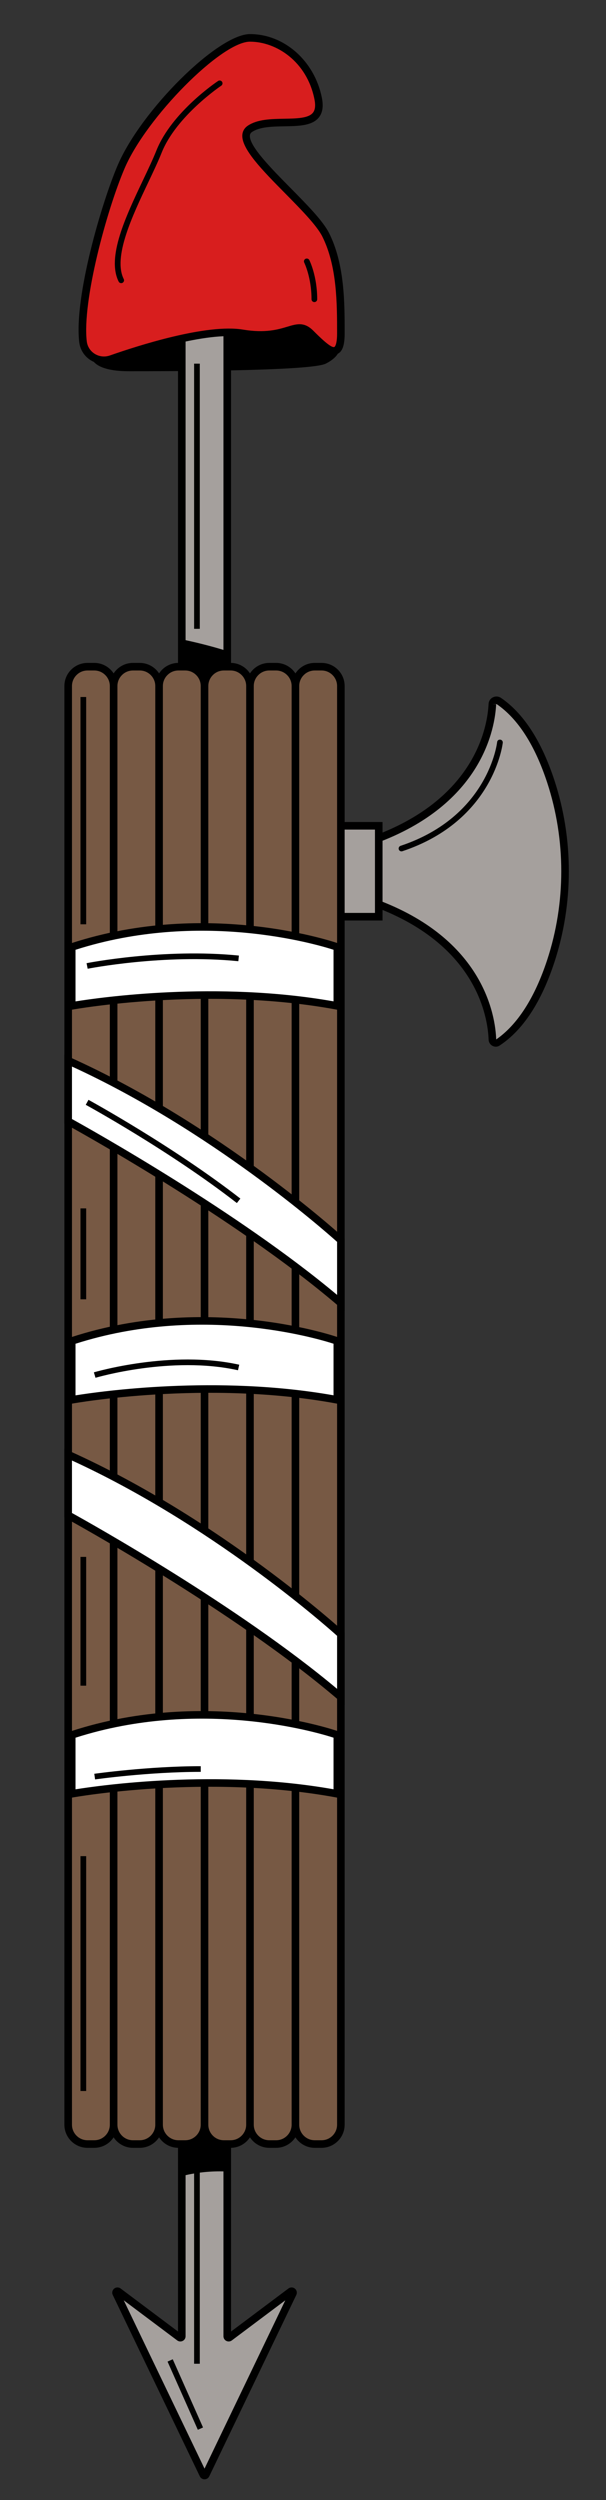
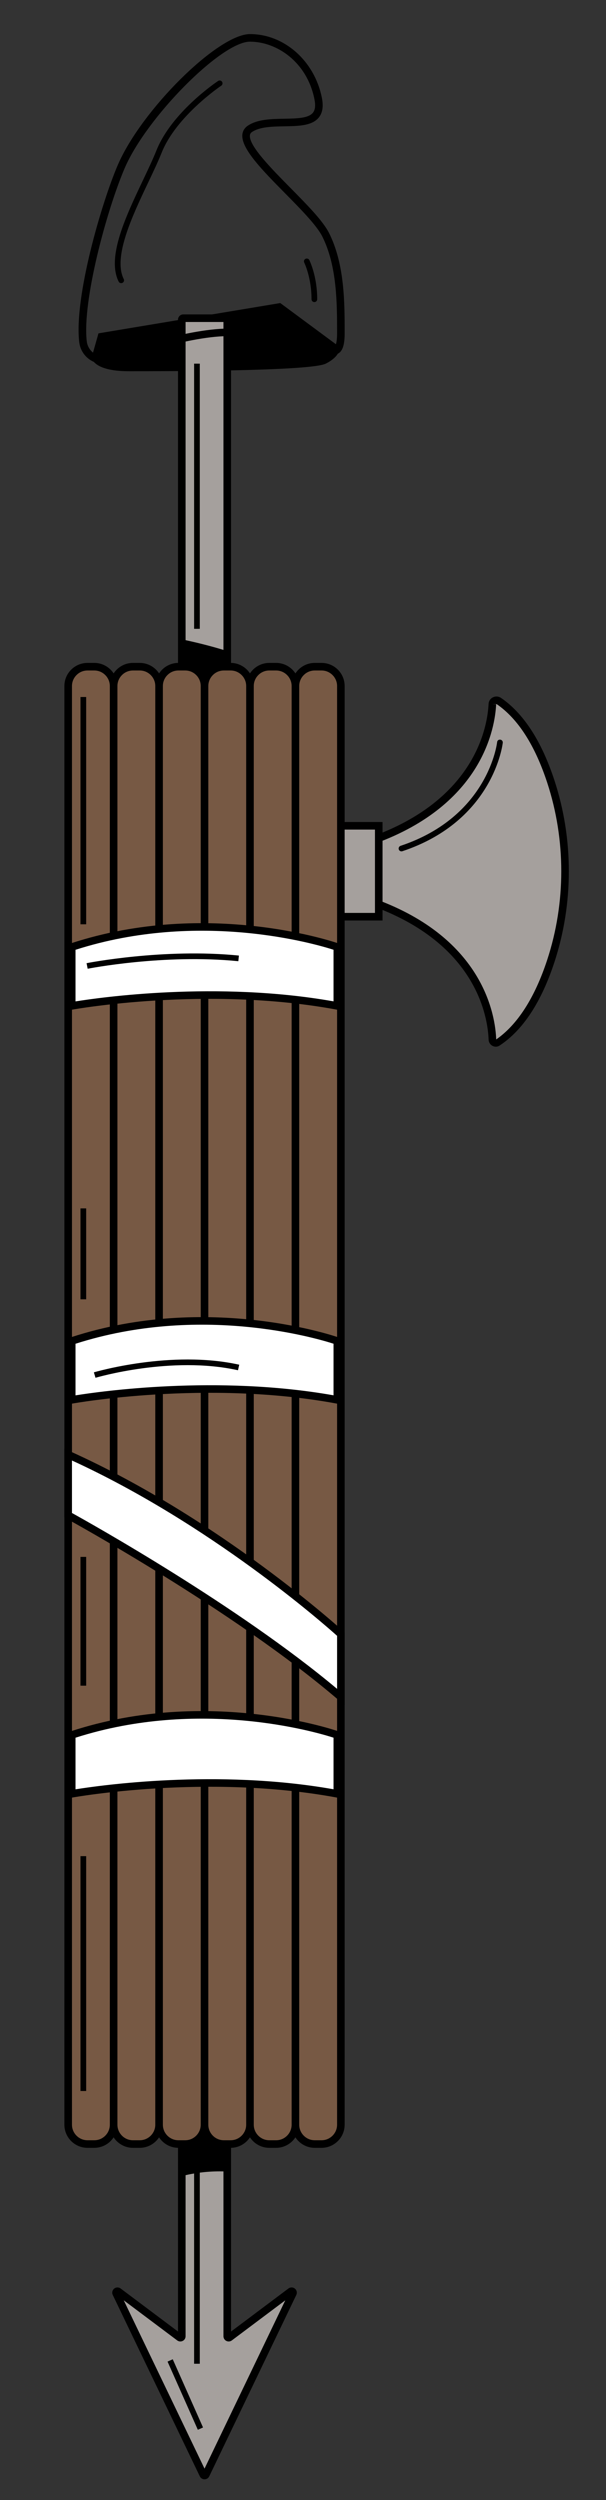
<svg xmlns="http://www.w3.org/2000/svg" version="1.1" id="레이어_1" x="0px" y="0px" viewBox="0 0 80 330" style="enable-background:new 0 0 80 330;" xml:space="preserve">
  <rect x="0" y="0" width="80" height="330" fill="#333333" stroke="none" />
  <g>
    <g>
      <path d="M12.136,47.055C12,47,12,49,17,49s24,0,26-1s1.869-2.174,1.869-2.174L37,40l-24,4L12.136,47.055z" />
    </g>
    <g>
      <path style="fill:#A5A09D;" d="M64.998,92.942C64.85,96.036,63.24,105.974,49,111v4v4    c14.497,5.117,15.904,15.323,16.004,18.218c0.012,0.344,0.395,0.555,0.682,0.365    c3.457-2.277,5.648-6.529,7.028-10.735c2.52-7.679,2.52-16.017-0-23.697    c-1.357-4.135-3.497-8.316-6.854-10.619C65.506,92.29,65.018,92.513,64.998,92.942z" />
    </g>
    <g>
      <g>
        <path d="M65.452,138.156c-0.146,0-0.293-0.035-0.431-0.106c-0.307-0.158-0.505-0.469-0.518-0.813     c-0.1-2.906-1.525-12.773-15.67-17.765L48.5,119.354V110.646l0.334-0.118     c13.991-4.938,15.527-14.727,15.665-17.61l0,0c0.018-0.379,0.231-0.706,0.571-0.875     c0.342-0.169,0.754-0.142,1.072,0.077c2.979,2.044,5.35,5.703,7.046,10.875     c2.541,7.741,2.541,16.268,0,24.009c-1.731,5.279-4.163,8.979-7.227,10.997     C65.806,138.104,65.63,138.156,65.452,138.156z M49.5,118.648     c14.432,5.241,15.899,15.511,16.004,18.553c2.778-1.925,5.075-5.449,6.735-10.508     c2.475-7.541,2.475-15.845,0-23.386c-1.627-4.959-3.868-8.445-6.662-10.362l-0.579-0.002     l0.499,0.024c-0.144,3.017-1.727,13.201-15.997,18.386V118.648z" />
      </g>
    </g>
    <g>
      <rect x="40" y="109" style="fill:#A5A09D;" width="10" height="12" />
    </g>
    <g>
      <g>
        <path d="M50.5,121.5h-11v-13h11V121.5z M40.5,120.5h9v-11h-9V120.5z" />
      </g>
    </g>
    <g>
      <g>
        <path style="fill:#A5A09D;" d="M38.66,302.7l-11.49,23.94c-0.07,0.15-0.27,0.15-0.34,0l-11.49-23.94     c-0.09-0.18,0.12-0.35,0.28-0.23l8.08,6.05C23.82,308.62,24,308.53,24,308.37V42.19     c0-0.1,0.09-0.19,0.19-0.19h5.62c0.1,0,0.19,0.09,0.19,0.19V308.37c0,0.16,0.18,0.25,0.3,0.15     l8.08-6.05C38.54,302.35,38.75,302.52,38.66,302.7z" />
      </g>
    </g>
    <g>
      <g>
        <g>
          <path d="M27,327.251c-0.268,0-0.506-0.149-0.622-0.392l-11.492-23.942      c-0.138-0.286-0.063-0.628,0.183-0.831c0.246-0.203,0.597-0.211,0.853-0.021L23.5,307.75V42.19      c0-0.38,0.31-0.69,0.69-0.69h5.62c0.381,0,0.69,0.31,0.69,0.69v265.559l7.579-5.684      c0.253-0.189,0.605-0.185,0.851,0.02c0.247,0.202,0.323,0.544,0.185,0.832l-11.492,23.943      c-0.115,0.24-0.354,0.391-0.621,0.391H27z M16.335,303.626L27,325.845l10.665-22.219l-7.062,5.296      c-0.208,0.156-0.484,0.184-0.721,0.066c-0.236-0.118-0.383-0.354-0.383-0.618V42.5h-5v265.87      c0,0.264-0.146,0.5-0.382,0.617c-0.237,0.117-0.514,0.092-0.723-0.066L16.335,303.626z" />
        </g>
      </g>
    </g>
    <g>
      <g>
        <rect x="25.625" y="48" width="0.75" height="35" />
      </g>
    </g>
    <g>
      <path d="M30,85.94v200.69c-1.6-0.08-3.71,0.01-6,0.6V84.39C25.52,84.71,27.72,85.22,30,85.94z" />
    </g>
    <g>
      <g>
        <path style="fill:#775944;" d="M42.194,88h-0.642c-1.035,0-1.926,0.616-2.326,1.501     c-0.087,0.191-0.364,0.191-0.451,0C38.374,88.616,37.484,88,36.449,88h-0.898     c-1.035,0-1.926,0.616-2.326,1.501c-0.087,0.191-0.364,0.191-0.451,0     C32.374,88.616,31.484,88,30.449,88h-0.898c-1.035,0-1.926,0.616-2.326,1.501     c-0.087,0.191-0.364,0.191-0.451,0C26.374,88.616,25.484,88,24.449,88h-0.898     c-1.035,0-1.926,0.616-2.326,1.501c-0.087,0.191-0.364,0.191-0.451,0     C20.374,88.616,19.484,88,18.449,88h-0.898c-1.035,0-1.926,0.616-2.326,1.501     c-0.087,0.191-0.364,0.191-0.451,0C14.374,88.616,13.484,88,12.449,88h-0.642     C10.257,88,9,89.257,9,90.806v189.387C9,281.743,10.257,283,11.806,283h0.642     c1.035,0,1.926-0.616,2.326-1.501c0.087-0.191,0.364-0.191,0.451,0C15.626,282.384,16.516,283,17.551,283     h0.898c1.035,0,1.926-0.616,2.326-1.501c0.087-0.191,0.364-0.191,0.451,0     C21.626,282.384,22.516,283,23.551,283h0.898c1.035,0,1.926-0.616,2.326-1.501     c0.087-0.191,0.364-0.191,0.451,0C27.626,282.384,28.516,283,29.551,283h0.898     c1.035,0,1.926-0.616,2.326-1.501c0.087-0.191,0.364-0.191,0.451,0C33.626,282.384,34.516,283,35.551,283     h0.898c1.035,0,1.926-0.616,2.326-1.501c0.087-0.191,0.364-0.191,0.451,0     C39.626,282.384,40.516,283,41.551,283h0.642C43.743,283,45,281.743,45,280.194V90.806     C45,89.257,43.743,88,42.194,88z" />
      </g>
    </g>
    <g>
      <g>
        <path d="M42.449,87.5h-0.898c-1.068,0-2.006,0.553-2.551,1.386C38.455,88.053,37.517,87.5,36.449,87.5     h-0.898c-1.068,0-2.006,0.553-2.551,1.386C32.455,88.053,31.517,87.5,30.449,87.5h-0.898     c-1.068,0-2.006,0.553-2.551,1.386C26.455,88.053,25.517,87.5,24.449,87.5h-0.897     c-1.068,0-2.006,0.554-2.551,1.386C20.455,88.054,19.517,87.5,18.449,87.5h-0.897     c-1.068,0-2.006,0.554-2.551,1.386C14.455,88.054,13.517,87.5,12.449,87.5h-0.897     C9.869,87.5,8.5,88.869,8.5,90.551v189.898c0,1.683,1.369,3.051,3.051,3.051h0.897     c1.068,0,2.006-0.553,2.551-1.386c0.545,0.833,1.483,1.386,2.551,1.386h0.897     c1.068,0,2.006-0.553,2.551-1.386c0.545,0.833,1.483,1.386,2.551,1.386h0.897     c1.068,0,2.006-0.553,2.551-1.386c0.545,0.833,1.483,1.386,2.551,1.386h0.898     c1.068,0,2.006-0.553,2.551-1.386c0.545,0.833,1.483,1.386,2.551,1.386h0.898     c1.068,0,2.006-0.553,2.551-1.386c0.545,0.833,1.483,1.386,2.551,1.386h0.898     c1.683,0,3.051-1.368,3.051-3.051V90.551C45.5,88.869,44.132,87.5,42.449,87.5z M12.449,282.5h-0.897     c-1.131,0-2.051-0.92-2.051-2.051V90.551C9.5,89.42,10.42,88.5,11.551,88.5h0.897     c1.131,0,2.051,0.92,2.051,2.051v189.898C14.5,281.58,13.58,282.5,12.449,282.5z M18.449,282.5h-0.897     c-1.131,0-2.051-0.92-2.051-2.051V90.551c0-1.131,0.92-2.051,2.051-2.051h0.897     c1.131,0,2.051,0.92,2.051,2.051v189.898C20.5,281.58,19.58,282.5,18.449,282.5z M24.449,282.5h-0.897     c-1.131,0-2.051-0.92-2.051-2.051V90.551c0-1.131,0.92-2.051,2.051-2.051h0.897     c1.131,0,2.051,0.92,2.051,2.051v189.898C26.5,281.58,25.58,282.5,24.449,282.5z M30.449,282.5h-0.898     c-1.131,0-2.051-0.92-2.051-2.051V90.551c0-1.131,0.92-2.051,2.051-2.051h0.898     c1.131,0,2.051,0.92,2.051,2.051v189.898C32.5,281.58,31.58,282.5,30.449,282.5z M36.449,282.5h-0.898     c-1.131,0-2.051-0.92-2.051-2.051V90.551c0-1.131,0.92-2.051,2.051-2.051h0.898     c1.131,0,2.051,0.92,2.051,2.051v189.898C38.5,281.58,37.58,282.5,36.449,282.5z M44.5,280.449     c0,1.131-0.92,2.051-2.051,2.051h-0.898c-1.131,0-2.051-0.92-2.051-2.051V90.551     c0-1.131,0.92-2.051,2.051-2.051h0.898c1.131,0,2.051,0.92,2.051,2.051V280.449z" />
      </g>
    </g>
    <g>
      <g>
        <g>
          <path style="fill:#FFFFFF;" d="M9.485,132.768c0,0,17.584-3.232,35.031,0V125c0,0-16.751-6-35.031,0V132.768z" />
        </g>
      </g>
    </g>
    <g>
      <g>
        <g>
          <path d="M45,133.366l-0.57-0.105c-17.16-3.179-34.686-0.033-34.86,0L9,133.365v-8.731l0.338-0.111      c18.223-5.981,35.168-0.056,35.336,0.004L45,124.645V133.366z M9.969,125.367v6.813      c3.133-0.506,18.663-2.736,34.061-0.007v-6.81C41.629,124.591,26.366,120.113,9.969,125.367z" />
        </g>
      </g>
    </g>
    <g>
      <g>
        <g>
          <path style="fill:#FFFFFF;" d="M9.485,184.768c0,0,17.584-3.232,35.031,0V177c0,0-16.751-6-35.031,0V184.768z" />
        </g>
      </g>
    </g>
    <g>
      <g>
        <g>
          <path d="M45,185.366l-0.57-0.105c-17.16-3.179-34.686-0.033-34.86,0L9,185.365v-8.731l0.338-0.111      c18.223-5.981,35.168-0.056,35.336,0.004L45,176.645V185.366z M9.969,177.367v6.813      c3.133-0.506,18.663-2.736,34.061-0.007v-6.81C41.629,176.591,26.366,172.113,9.969,177.367z" />
        </g>
      </g>
    </g>
    <g>
      <g>
        <g>
          <path style="fill:#FFFFFF;" d="M9.485,236.768c0,0,17.584-3.232,35.031,0V229c0,0-16.751-6-35.031,0V236.768z" />
        </g>
      </g>
    </g>
    <g>
      <g>
        <g>
          <path d="M45,237.366l-0.57-0.105c-17.16-3.179-34.686-0.033-34.86,0L9,237.365v-8.731l0.338-0.111      c18.223-5.981,35.168-0.056,35.336,0.004L45,228.645V237.366z M9.969,229.367v6.813      c3.133-0.506,18.663-2.736,34.061-0.007v-6.81C41.629,228.591,26.366,224.113,9.969,229.367z" />
        </g>
      </g>
    </g>
    <g>
      <g>
-         <path style="fill:#FFFFFF;" d="M9,140v8c0,0,22,12,36,24v-8.303C45,163.697,29,149,9,140z" />
-       </g>
+         </g>
    </g>
    <g>
      <g>
        <g>
-           <path d="M45.5,173.087l-0.825-0.707c-13.799-11.828-35.695-23.821-35.914-23.941L8.5,148.297v-9.07      l0.705,0.317c19.844,8.93,35.973,23.637,36.133,23.785L45.5,163.477V173.087z M9.5,147.705      c2.475,1.369,21.93,12.254,35,23.216v-7.002c-1.711-1.536-16.687-14.738-35-23.143V147.705z" />
-         </g>
+           </g>
      </g>
    </g>
    <g>
      <g>
        <path style="fill:#FFFFFF;" d="M9,192v8c0,0,22,12,36,24v-8.303C45,215.697,29,201,9,192z" />
      </g>
    </g>
    <g>
      <g>
        <g>
          <path d="M45.5,225.087l-0.825-0.707c-13.799-11.828-35.695-23.821-35.914-23.941L8.5,200.297v-9.07      l0.705,0.317c19.844,8.93,35.973,23.637,36.133,23.785L45.5,215.477V225.087z M9.5,199.705      c2.475,1.369,21.93,12.254,35,23.216v-7.002c-1.711-1.536-16.687-14.738-35-23.143V199.705z" />
        </g>
      </g>
    </g>
    <g>
      <g>
        <rect x="10.625" y="92" width="0.75" height="30" />
      </g>
    </g>
    <g>
      <g>
        <path d="M11.574,127.868l-0.147-0.735c0.101-0.021,10.171-2.001,20.111-1.005l-0.074,0.746     C21.631,125.891,11.673,127.848,11.574,127.868z" />
      </g>
    </g>
    <g>
      <g>
-         <path d="M31.27,158.796c-8.873-6.901-19.839-12.907-19.949-12.967l0.359-0.658     c0.11,0.06,11.13,6.095,20.051,13.033L31.27,158.796z" />
-       </g>
+         </g>
    </g>
    <g>
      <g>
        <rect x="10.625" y="159.5" width="0.75" height="12" />
      </g>
    </g>
    <g>
      <g>
        <path d="M12.608,181.859l-0.216-0.719c0.101-0.03,10.198-3.006,19.189-1.007l-0.162,0.732     C22.615,178.908,12.707,181.829,12.608,181.859z" />
      </g>
    </g>
    <g>
      <g>
        <rect x="10.625" y="205.5" width="0.75" height="17" />
      </g>
    </g>
    <g>
      <g>
        <rect x="10.625" y="245" width="0.75" height="31" />
      </g>
    </g>
    <g>
      <g>
-         <path d="M12.553,234.871l-0.106-0.742c0.07-0.01,7.107-1.004,14.053-1.004v0.75     C19.608,233.875,12.623,234.861,12.553,234.871z" />
-       </g>
+         </g>
    </g>
    <g>
      <g>
        <rect x="25.625" y="285" width="0.75" height="27" />
      </g>
    </g>
    <g>
      <g>
        <rect x="24.125" y="311.075" transform="matrix(0.914 -0.406 0.406 0.914 -126.228 37.186)" width="0.75" height="9.849" />
      </g>
    </g>
    <g>
-       <path style="fill:#D81E1E;" d="M10.959,45.115c0.209,1.77,2.025,2.87,3.706,2.279    C18.366,46.095,27.316,43.219,32,44c6,1,7-2,9,0s4,4,4,0s0-9-2-13S30,19,33,17s10,1,9-4s-5-8-9-8S19,15,16,22    C13.724,27.31,10.297,39.527,10.959,45.115z" />
-     </g>
+       </g>
    <g>
      <g>
        <path d="M13.727,48.056c-0.612,0-1.217-0.17-1.752-0.504c-0.845-0.527-1.396-1.394-1.513-2.378l0,0     c-0.701-5.927,2.934-18.365,5.079-23.371C18.659,14.526,28.776,4.5,33,4.5     c4.525,0,8.517,3.534,9.49,8.402c0.227,1.134,0.095,1.987-0.404,2.607     c-0.884,1.098-2.656,1.129-4.534,1.163c-1.595,0.028-3.245,0.058-4.274,0.744     c-0.18,0.12-0.269,0.258-0.288,0.448c-0.141,1.372,2.787,4.341,5.371,6.96     c2.202,2.233,4.282,4.342,5.087,5.952C45.5,34.882,45.5,39.938,45.5,44c0,1.603-0.303,2.443-0.98,2.724     c-1.062,0.441-2.364-0.862-3.873-2.371c-0.77-0.768-1.254-0.624-2.434-0.271     c-1.243,0.373-3.126,0.938-6.295,0.41c-4.579-0.763-13.475,2.105-17.087,3.373     C14.47,47.993,14.097,48.056,13.727,48.056z M11.455,45.057c0.081,0.681,0.463,1.281,1.049,1.646     c0.6,0.375,1.327,0.453,1.996,0.22c3.685-1.294,12.773-4.22,17.583-3.416     c2.94,0.49,4.619-0.014,5.844-0.381c1.247-0.375,2.234-0.673,3.428,0.521     c0.817,0.817,2.349,2.335,2.783,2.154C44.152,45.794,44.5,45.631,44.5,44c0-3.957,0-8.882-1.947-12.776     c-0.734-1.468-2.854-3.618-4.904-5.697c-3.005-3.046-5.843-5.924-5.654-7.765     c0.05-0.486,0.302-0.894,0.729-1.178c1.273-0.849,3.072-0.881,4.812-0.912     c1.637-0.029,3.183-0.057,3.772-0.79c0.302-0.375,0.368-0.958,0.203-1.784     C40.512,8.11,36.474,5.5,33,5.5c-3.771,0-13.665,9.987-16.541,16.697     C14.055,27.809,10.832,39.789,11.455,45.057L11.455,45.057z" />
      </g>
    </g>
    <g>
      <g>
        <path d="M16,37.375c-0.138,0-0.27-0.076-0.336-0.208c-1.609-3.219,0.951-8.616,3.21-13.378     c0.673-1.419,1.309-2.759,1.777-3.929c2.02-5.05,7.891-9.007,8.14-9.173     c0.171-0.113,0.404-0.069,0.52,0.104c0.115,0.172,0.068,0.405-0.104,0.52     c-0.059,0.04-5.927,3.996-7.86,8.827c-0.477,1.191-1.117,2.542-1.796,3.972     c-2.078,4.379-4.663,9.829-3.217,12.721c0.093,0.185,0.018,0.41-0.168,0.503     C16.114,37.362,16.057,37.375,16,37.375z" />
      </g>
    </g>
    <g>
      <g>
        <path d="M41.5,39.875c-0.207,0-0.375-0.168-0.375-0.375c0-2.878-0.951-4.813-0.96-4.833     c-0.093-0.185-0.018-0.41,0.167-0.503c0.185-0.092,0.411-0.018,0.503,0.168     C40.878,34.417,41.875,36.447,41.875,39.5C41.875,39.707,41.707,39.875,41.5,39.875z" />
      </g>
    </g>
    <g>
      <g>
        <path d="M53,112.375c-0.157,0-0.304-0.099-0.355-0.256c-0.065-0.197,0.04-0.409,0.237-0.475     c11.613-3.871,12.735-13.584,12.745-13.682c0.021-0.205,0.177-0.356,0.411-0.335     c0.205,0.021,0.355,0.205,0.335,0.41c-0.01,0.103-1.164,10.289-13.255,14.319     C53.079,112.369,53.039,112.375,53,112.375z" />
      </g>
    </g>
  </g>
</svg>